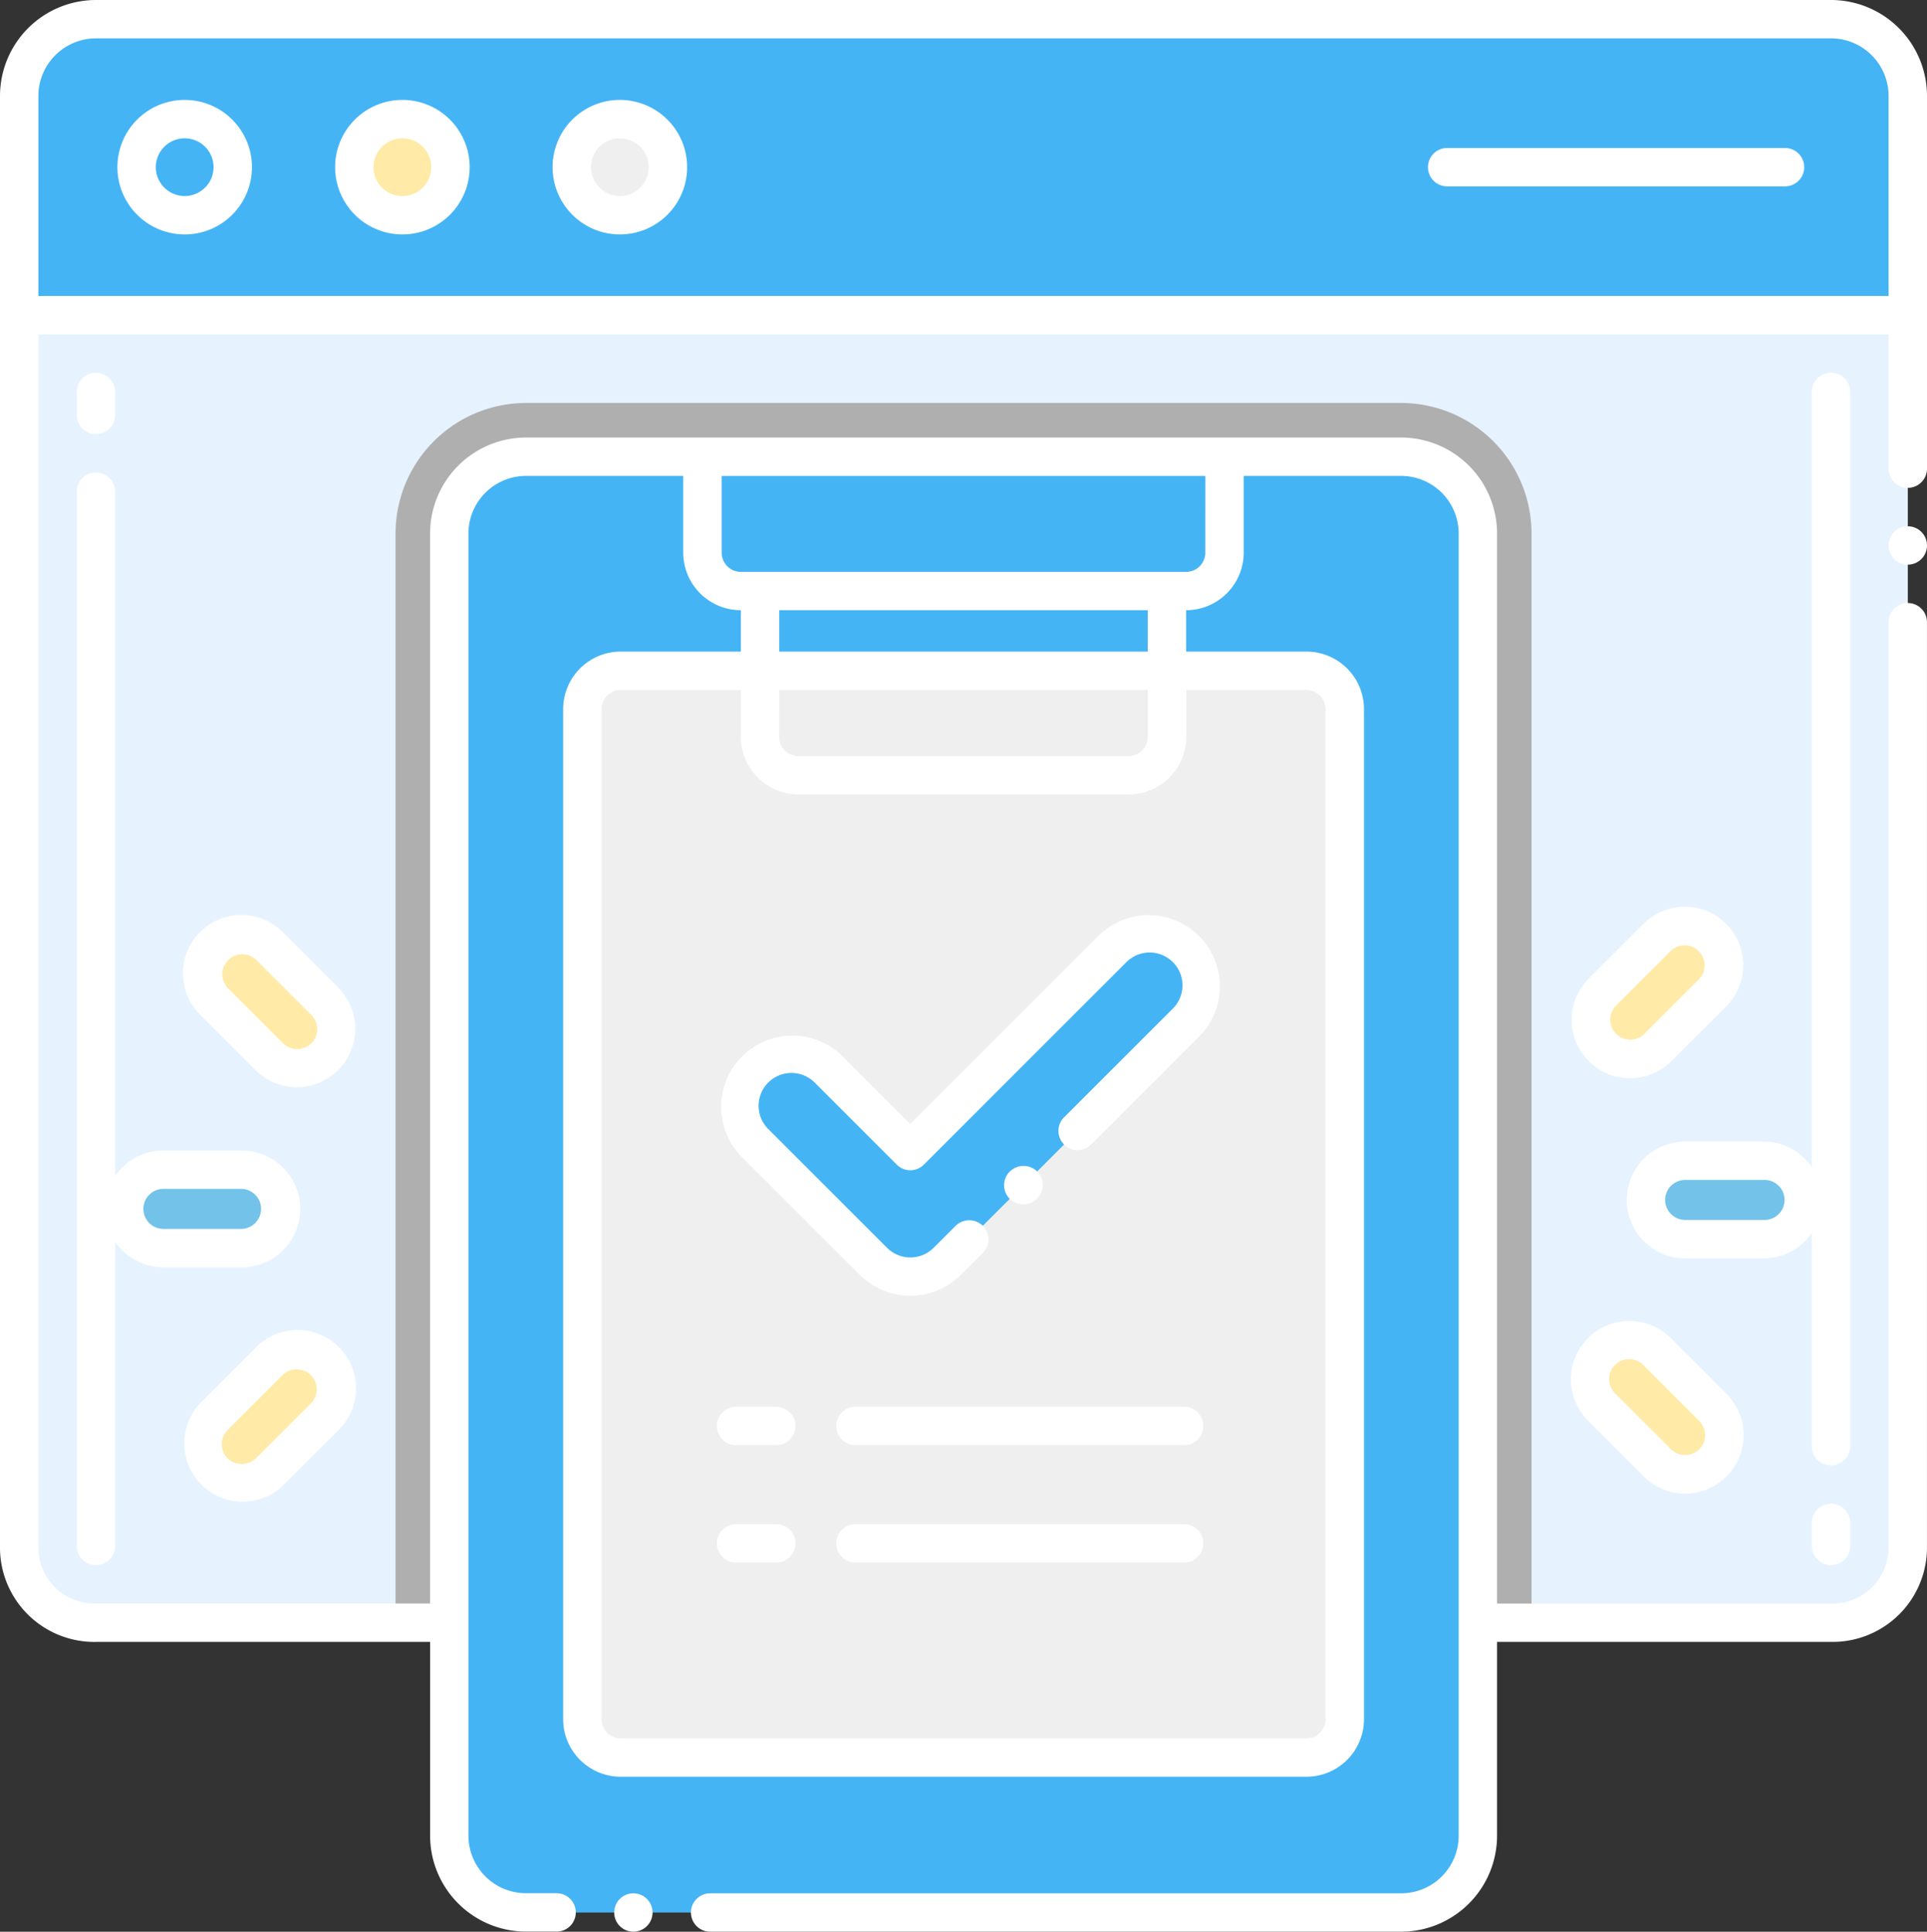
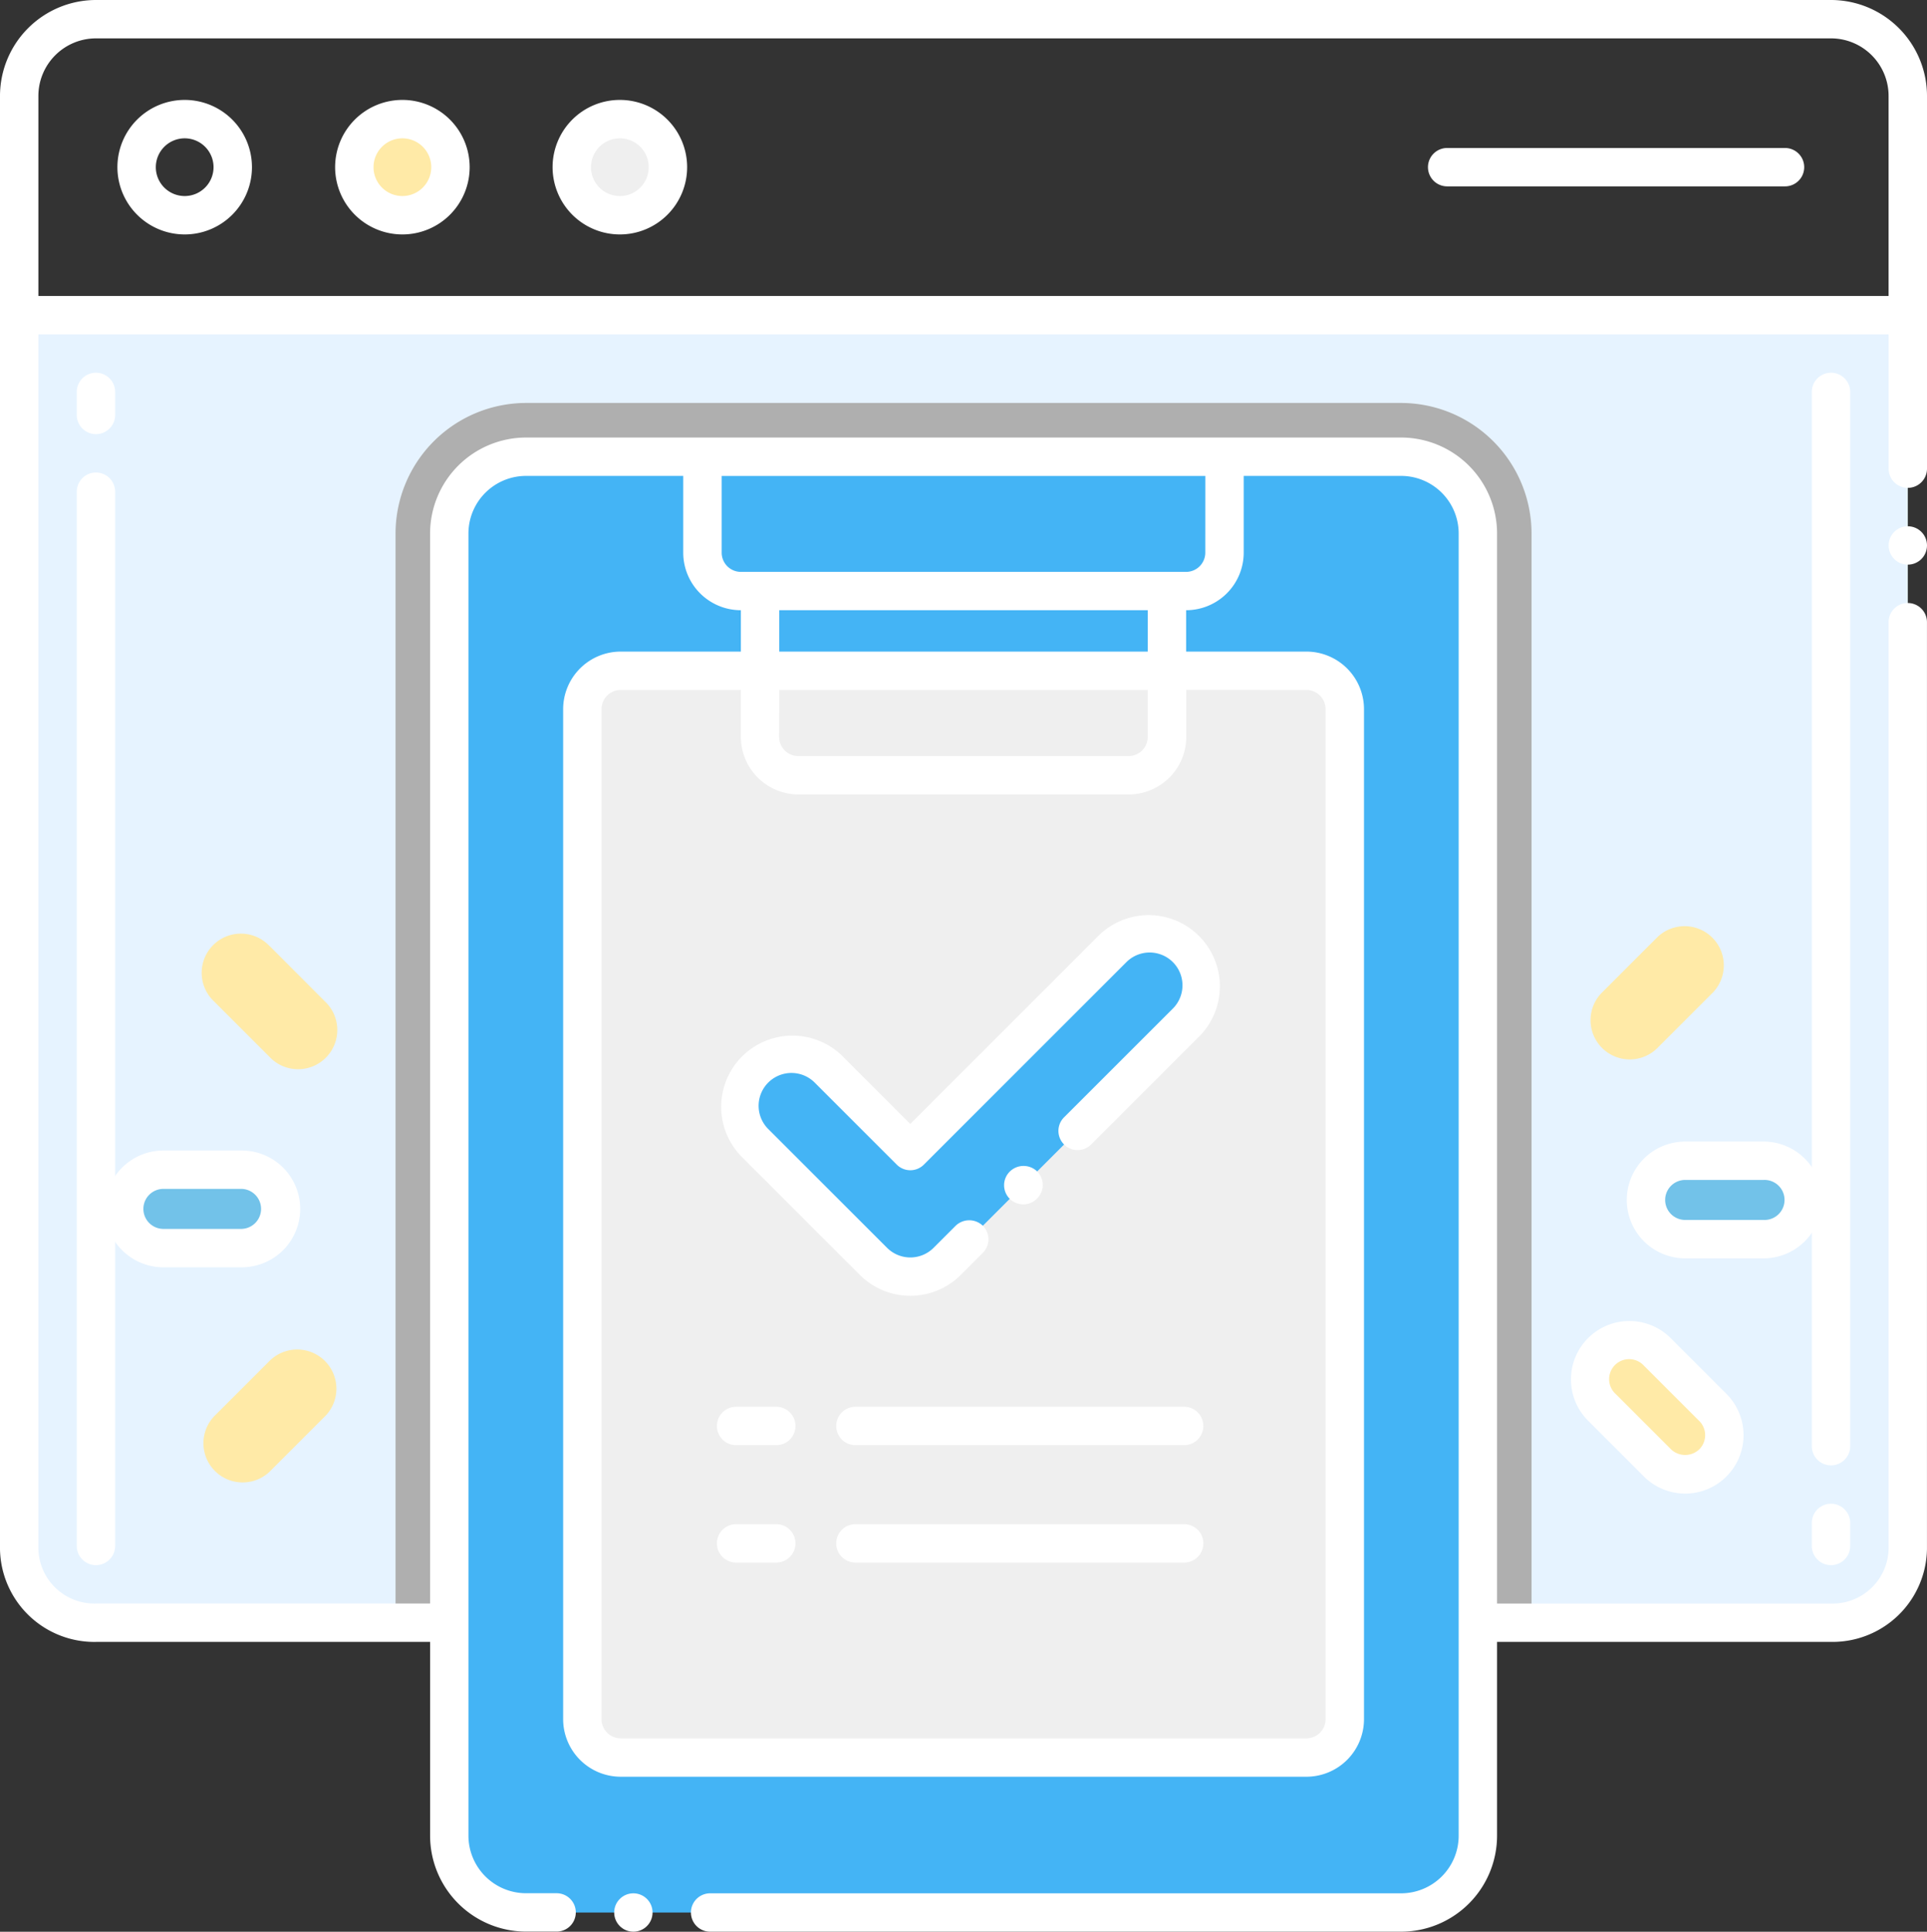
<svg xmlns="http://www.w3.org/2000/svg" width="64.765" height="64.937" viewBox="0 0 64.765 64.937">
  <rect x="0" y="0" width="64.765" height="64.937" fill="#333333" stroke="none" />
  <g id="Icons" transform="translate(-2.5 -2.167)">
    <g id="Group_1138115" data-name="Group 1138115" transform="translate(2.5 2.167)">
      <path id="Path_1564109" data-name="Path 1564109" d="M68.475,43.227V84.715a2.526,2.526,0,0,1-2.58,2.467H7.58A2.526,2.526,0,0,1,5,84.715V43.227Z" transform="translate(-4.355 -32.632)" fill="#e6f3ff" />
      <path id="Path_1564110" data-name="Path 1564110" d="M92.2,59.053V95.67H54.02V59.053a4.393,4.393,0,0,1,4.386-4.386h29.41A4.393,4.393,0,0,1,92.2,59.053Z" transform="translate(-40.726 -41.121)" fill="#afafaf" />
-       <path id="Path_1564111" data-name="Path 1564111" d="M68.475,14.617H5V7.247a2.58,2.58,0,0,1,2.58-2.58H65.894a2.58,2.58,0,0,1,2.58,2.58Z" transform="translate(-4.355 -4.022)" fill="#44b4f5" />
-       <circle id="Ellipse_54042" data-name="Ellipse 54042" cx="1.616" cy="1.616" r="1.616" transform="translate(4.591 4.005)" fill="#44b4f5" />
      <circle id="Ellipse_54043" data-name="Ellipse 54043" cx="1.616" cy="1.616" r="1.616" transform="translate(11.904 4.005)" fill="#ffeaa7" />
      <circle id="Ellipse_54044" data-name="Ellipse 54044" cx="1.616" cy="1.616" r="1.616" transform="translate(19.217 4.005)" fill="#efefef" />
      <path id="Path_1564112" data-name="Path 1564112" d="M93.01,110.606H63.6a2.58,2.58,0,0,1-2.58-2.58V64.247a2.58,2.58,0,0,1,2.58-2.58H93.01a2.58,2.58,0,0,1,2.58,2.58v43.779A2.58,2.58,0,0,1,93.01,110.606Z" transform="translate(-45.92 -46.314)" fill="#44b4f5" />
      <path id="Path_1564113" data-name="Path 1564113" d="M110.256,66.182H95.29A1.29,1.29,0,0,1,94,64.892V61.667h17.546v3.225A1.29,1.29,0,0,1,110.256,66.182Z" transform="translate(-70.391 -46.314)" fill="#44b4f5" />
      <path id="Path_1564114" data-name="Path 1564114" d="M103.979,90.845V124.8a1.29,1.29,0,0,1-1.29,1.29H79.643a1.29,1.29,0,0,1-1.29-1.29V90.845a1.29,1.29,0,0,1,1.29-1.29h23.045A1.29,1.29,0,0,1,103.979,90.845Z" transform="translate(-58.781 -67.007)" fill="#efefef" />
      <path id="Path_1564115" data-name="Path 1564115" d="M220.85,156.028h-2.636a1.318,1.318,0,1,1,0-2.635h2.636a1.318,1.318,0,0,1,0,2.635Z" transform="translate(-161.577 -114.373)" fill="#72c2e9" />
      <path id="Path_1564116" data-name="Path 1564116" d="M211.924,180.927l-1.863-1.863a1.318,1.318,0,0,1,1.863-1.863l1.863,1.863a1.318,1.318,0,0,1-1.863,1.863Z" transform="translate(-156.218 -131.75)" fill="#ffeaa7" />
      <path id="Path_1564117" data-name="Path 1564117" d="M210.061,126.863a1.317,1.317,0,0,1,0-1.863l1.863-1.863A1.318,1.318,0,0,1,213.788,125l-1.863,1.863A1.317,1.317,0,0,1,210.061,126.863Z" transform="translate(-156.218 -91.636)" fill="#ffeaa7" />
      <path id="Path_1564118" data-name="Path 1564118" d="M19.993,154.56h2.635a1.318,1.318,0,0,1,0,2.635H19.993a1.318,1.318,0,0,1,0-2.635Z" transform="translate(-14.501 -115.239)" fill="#72c2e9" />
      <path id="Path_1564119" data-name="Path 1564119" d="M31.138,124.3,33,126.166a1.318,1.318,0,1,1-1.863,1.863l-1.863-1.863a1.318,1.318,0,1,1,1.863-1.863Z" transform="translate(-22.08 -92.502)" fill="#ffeaa7" />
      <path id="Path_1564120" data-name="Path 1564120" d="M33,178.367a1.317,1.317,0,0,1,0,1.863l-1.863,1.863a1.318,1.318,0,0,1-1.863-1.863l1.863-1.863A1.317,1.317,0,0,1,33,178.367Z" transform="translate(-22.08 -132.616)" fill="#ffeaa7" />
      <path id="Path_1564121" data-name="Path 1564121" d="M103.315,134.79,99.321,130.8a1.749,1.749,0,1,1,2.473-2.473l2.758,2.758,6.807-6.807a1.749,1.749,0,0,1,2.473,2.473l-8.044,8.044A1.749,1.749,0,0,1,103.315,134.79Z" transform="translate(-73.958 -92.387)" fill="#44b4f5" />
      <path id="Path_1564122" data-name="Path 1564122" d="M239.145,90.811a.645.645,0,0,1-.645-.645v-.774a.645.645,0,1,1,1.29,0v.774A.645.645,0,0,1,239.145,90.811Zm0-3.354a.645.645,0,0,1-.645-.645V51.372a.645.645,0,1,1,1.29,0v35.44A.645.645,0,0,1,239.145,87.457Z" transform="translate(-177.606 -38.197)" fill="#fff" />
      <path id="Path_1564123" data-name="Path 1564123" d="M13.145,90.811a.645.645,0,0,1-.645-.645V54.726a.645.645,0,1,1,1.29,0v35.44A.645.645,0,0,1,13.145,90.811Zm0-38.02a.645.645,0,0,1-.645-.645v-.774a.645.645,0,1,1,1.29,0v.774A.645.645,0,0,1,13.145,52.791Z" transform="translate(-9.92 -38.197)" fill="#fff" />
      <path id="Path_1564124" data-name="Path 1564124" d="M5.725,57.361H16.955v6.517A3.229,3.229,0,0,0,20.18,67.1h1.027a.645.645,0,1,0,0-1.29H20.174a1.937,1.937,0,0,1-1.93-1.935V20.1a1.937,1.937,0,0,1,1.935-1.935h5.284v2.58A1.937,1.937,0,0,0,27.4,22.68v1.391H23.362a1.937,1.937,0,0,0-1.935,1.935V59.959a1.937,1.937,0,0,0,1.935,1.935H46.408a1.937,1.937,0,0,0,1.935-1.935V26.006a1.937,1.937,0,0,0-1.935-1.935H42.365V22.68A1.937,1.937,0,0,0,44.3,20.745v-2.58h5.29A1.937,1.937,0,0,1,51.525,20.1V63.878a1.937,1.937,0,0,1-1.93,1.935H26.367a.645.645,0,1,0,0,1.29H49.59a3.229,3.229,0,0,0,3.225-3.225V57.361H64.039a3.174,3.174,0,0,0,3.225-3.11h0V23.083a.645.645,0,1,0-1.29,0V54.25a1.883,1.883,0,0,1-1.935,1.822H52.815V20.1a3.229,3.229,0,0,0-3.225-3.225H20.18A3.229,3.229,0,0,0,16.955,20.1V56.071H5.725A1.883,1.883,0,0,1,3.79,54.25V13.407H65.975v4.515a.645.645,0,0,0,1.29,0V5.392a3.229,3.229,0,0,0-3.225-3.225H5.725A3.229,3.229,0,0,0,2.5,5.392V54.25a3.174,3.174,0,0,0,3.225,3.112Zm40.682-32a.646.646,0,0,1,.645.645V59.959a.646.646,0,0,1-.645.645H23.362a.646.646,0,0,1-.645-.645V26.006a.646.646,0,0,1,.645-.645H27.4v1.577a1.937,1.937,0,0,0,1.935,1.935h11.1a1.937,1.937,0,0,0,1.935-1.935V25.36Zm-17.718,0H41.075v1.577a.646.646,0,0,1-.645.645h-11.1a.646.646,0,0,1-.645-.645Zm12.385-1.29H28.69V22.68H41.075Zm1.935-3.325a.646.646,0,0,1-.645.645H27.4a.646.646,0,0,1-.645-.645v-2.58H43.01ZM5.725,3.457H64.039a1.937,1.937,0,0,1,1.935,1.935v6.724H3.79V5.392A1.937,1.937,0,0,1,5.725,3.457Z" transform="translate(-2.5 -2.167)" fill="#fff" />
      <circle id="Ellipse_54045" data-name="Ellipse 54045" cx="0.645" cy="0.645" r="0.645" transform="translate(63.475 17.691)" fill="#fff" />
      <path id="Path_1564125" data-name="Path 1564125" d="M20.053,19.708a2.261,2.261,0,1,0-2.261-2.261A2.263,2.263,0,0,0,20.053,19.708Zm0-3.231a.97.97,0,1,1-.97.97A.971.971,0,0,1,20.053,16.477Z" transform="translate(-13.846 -11.827)" fill="#fff" />
      <path id="Path_1564126" data-name="Path 1564126" d="M48.4,19.708a2.261,2.261,0,1,0-2.261-2.261A2.263,2.263,0,0,0,48.4,19.708Zm0-3.231a.97.97,0,1,1-.97.97A.971.971,0,0,1,48.4,16.477Z" transform="translate(-34.876 -11.827)" fill="#fff" />
      <path id="Path_1564127" data-name="Path 1564127" d="M76.739,19.708a2.261,2.261,0,1,0-2.261-2.261A2.263,2.263,0,0,0,76.739,19.708Zm0-3.231a.97.97,0,1,1-.97.97A.971.971,0,0,1,76.739,16.477Z" transform="translate(-55.906 -11.827)" fill="#fff" />
      <path id="Path_1564128" data-name="Path 1564128" d="M189.145,22.738H200.5a.645.645,0,1,0,0-1.29H189.145a.645.645,0,1,0,0,1.29Z" transform="translate(-140.507 -16.473)" fill="#fff" />
      <circle id="Ellipse_54046" data-name="Ellipse 54046" cx="0.645" cy="0.645" r="0.645" transform="translate(20.642 63.646)" fill="#fff" />
      <path id="Path_1564129" data-name="Path 1564129" d="M220.958,152.856A1.965,1.965,0,0,0,219,150.893H216.36a1.963,1.963,0,1,0,0,3.926H219A1.965,1.965,0,0,0,220.958,152.856Zm-5.271,0a.673.673,0,0,1,.673-.673H219a.673.673,0,1,1,0,1.345H216.36A.673.673,0,0,1,215.687,152.856Z" transform="translate(-159.722 -112.518)" fill="#fff" />
      <path id="Path_1564130" data-name="Path 1564130" d="M212.387,179.531a1.965,1.965,0,0,0,0-2.776l-1.863-1.863a1.963,1.963,0,1,0-2.776,2.776l1.863,1.863A1.961,1.961,0,0,0,212.387,179.531Zm-3.727-2.776a.673.673,0,1,1,.951-.951l1.863,1.863a.673.673,0,0,1,0,.951.689.689,0,0,1-.951,0Z" transform="translate(-154.362 -129.898)" fill="#fff" />
-       <path id="Path_1564131" data-name="Path 1564131" d="M210.524,125.463l1.864-1.863a1.963,1.963,0,0,0-2.776-2.776l-1.863,1.863a1.963,1.963,0,0,0,2.776,2.776ZM208.66,123.6l1.863-1.863a.673.673,0,0,1,.951.951l-1.863,1.863a.673.673,0,0,1-.951-.951Z" transform="translate(-154.362 -89.78)" fill="#fff" />
      <path id="Path_1564132" data-name="Path 1564132" d="M22.736,154.023a1.965,1.965,0,0,0-1.963-1.963H18.138a1.963,1.963,0,1,0,0,3.926h2.635A1.965,1.965,0,0,0,22.736,154.023Zm-5.271,0a.673.673,0,0,1,.673-.673h2.635a.673.673,0,0,1,0,1.345H18.138A.673.673,0,0,1,17.465,154.023Z" transform="translate(-12.646 -113.384)" fill="#fff" />
-       <path id="Path_1564133" data-name="Path 1564133" d="M31.6,123.853l-1.863-1.863a1.963,1.963,0,1,0-2.776,2.776l1.863,1.863a1.963,1.963,0,0,0,2.776-2.776Zm-.912,1.863a.674.674,0,0,1-.951,0l-1.863-1.863a.673.673,0,0,1,.951-.951l1.863,1.863A.674.674,0,0,1,30.69,125.717Z" transform="translate(-20.224 -90.645)" fill="#fff" />
-       <path id="Path_1564134" data-name="Path 1564134" d="M29.739,180.7l1.864-1.863a1.963,1.963,0,1,0-2.776-2.776l-1.863,1.863a1.963,1.963,0,0,0,2.775,2.776Zm-1.863-1.863,1.863-1.863a.673.673,0,0,1,.951.951l-1.864,1.863a.688.688,0,0,1-.951,0A.672.672,0,0,1,27.876,178.835Z" transform="translate(-20.224 -130.765)" fill="#fff" />
      <path id="Path_1564135" data-name="Path 1564135" d="M109.052,121.966l-6.351,6.351-2.3-2.3a2.394,2.394,0,0,0-3.385,3.385l3.995,3.995a2.4,2.4,0,0,0,3.383,0l0,0,.746-.746a.644.644,0,0,0,0-.911.659.659,0,0,0-.913,0l-.743.743,0,0a1.105,1.105,0,0,1-1.561,0l-3.995-3.995a1.1,1.1,0,0,1,1.561-1.561l2.758,2.758a.645.645,0,0,0,.912,0l6.807-6.807a1.1,1.1,0,0,1,1.561,1.561l0,0-3.649,3.648a.645.645,0,1,0,.913.911l3.648-3.648,0,0a2.394,2.394,0,0,0-3.388-3.382Z" transform="translate(-72.108 -90.535)" fill="#fff" />
      <path id="Path_1564136" data-name="Path 1564136" d="M123.113,185.445h-11.05a.645.645,0,1,0,0,1.29h11.05a.645.645,0,0,0,0-1.29Z" transform="translate(-83.314 -138.154)" fill="#fff" />
      <path id="Path_1564137" data-name="Path 1564137" d="M97.876,185.445h-1.35a.645.645,0,0,0,0,1.29h1.35a.645.645,0,0,0,0-1.29Z" transform="translate(-71.786 -138.154)" fill="#fff" />
      <path id="Path_1564138" data-name="Path 1564138" d="M123.113,200.739h-11.05a.645.645,0,1,0,0,1.29h11.05a.645.645,0,1,0,0-1.29Z" transform="translate(-83.314 -149.502)" fill="#fff" />
      <path id="Path_1564139" data-name="Path 1564139" d="M97.876,200.739h-1.35a.645.645,0,1,0,0,1.29h1.35a.645.645,0,0,0,0-1.29Z" transform="translate(-71.786 -149.502)" fill="#fff" />
      <path id="Path_1564140" data-name="Path 1564140" d="M134.424,155.162a.645.645,0,0,0,0-.911.659.659,0,0,0-.913,0,.645.645,0,1,0,.913.911Z" transform="translate(-99.567 -114.873)" fill="#fff" />
    </g>
  </g>
</svg>